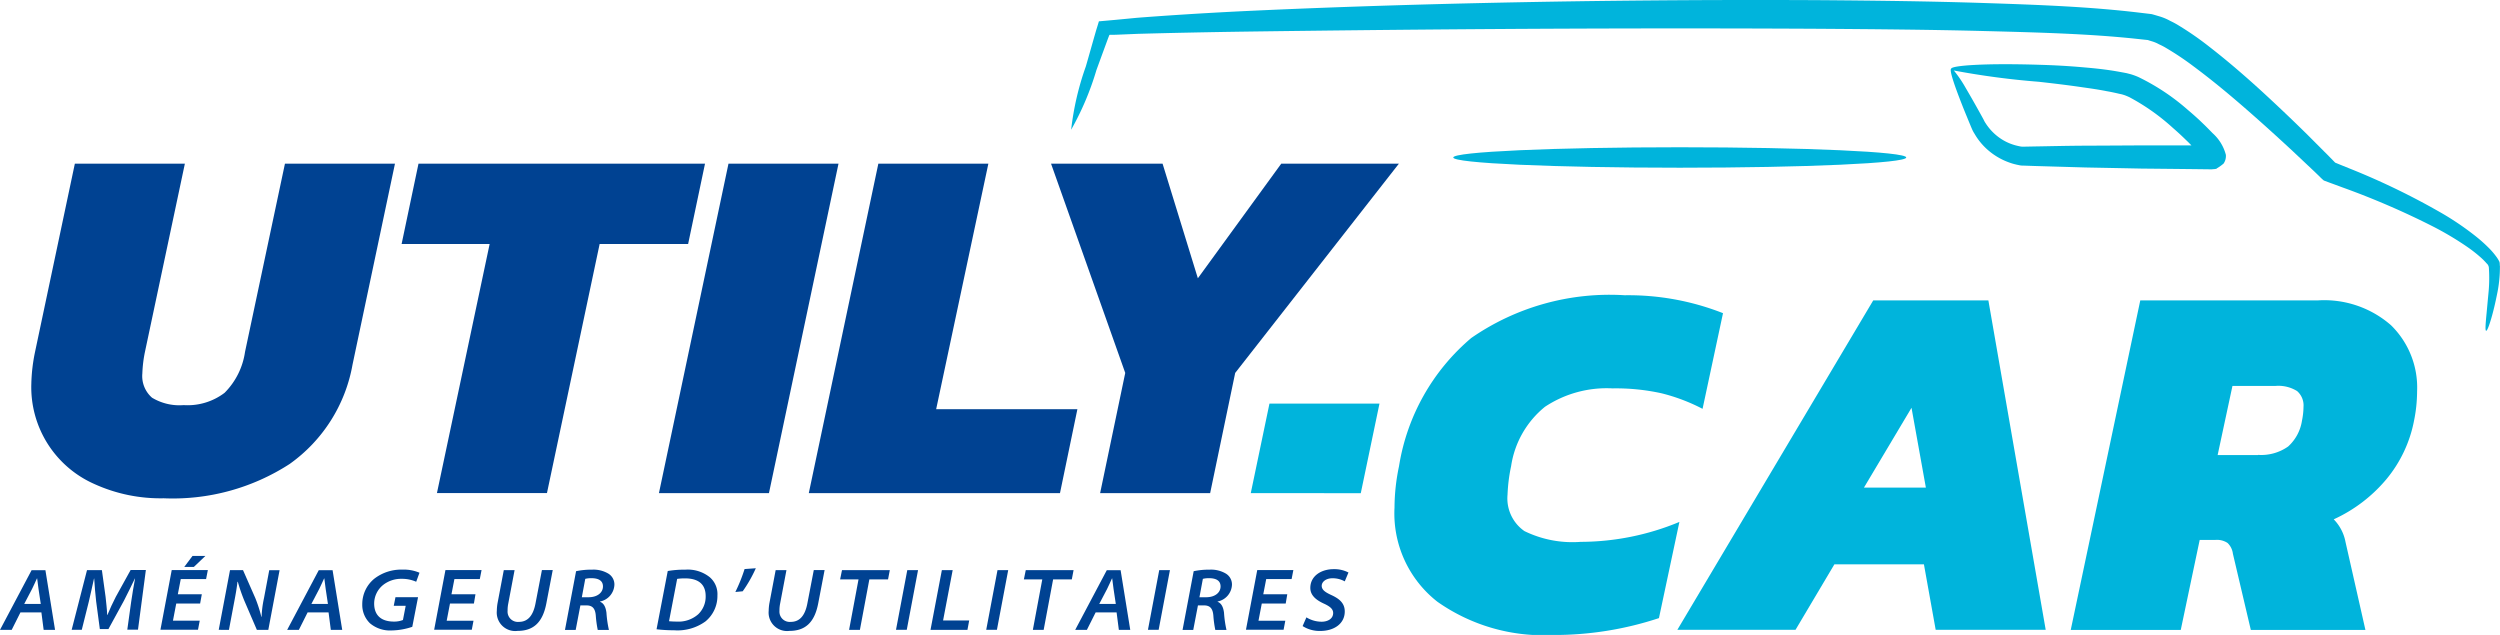
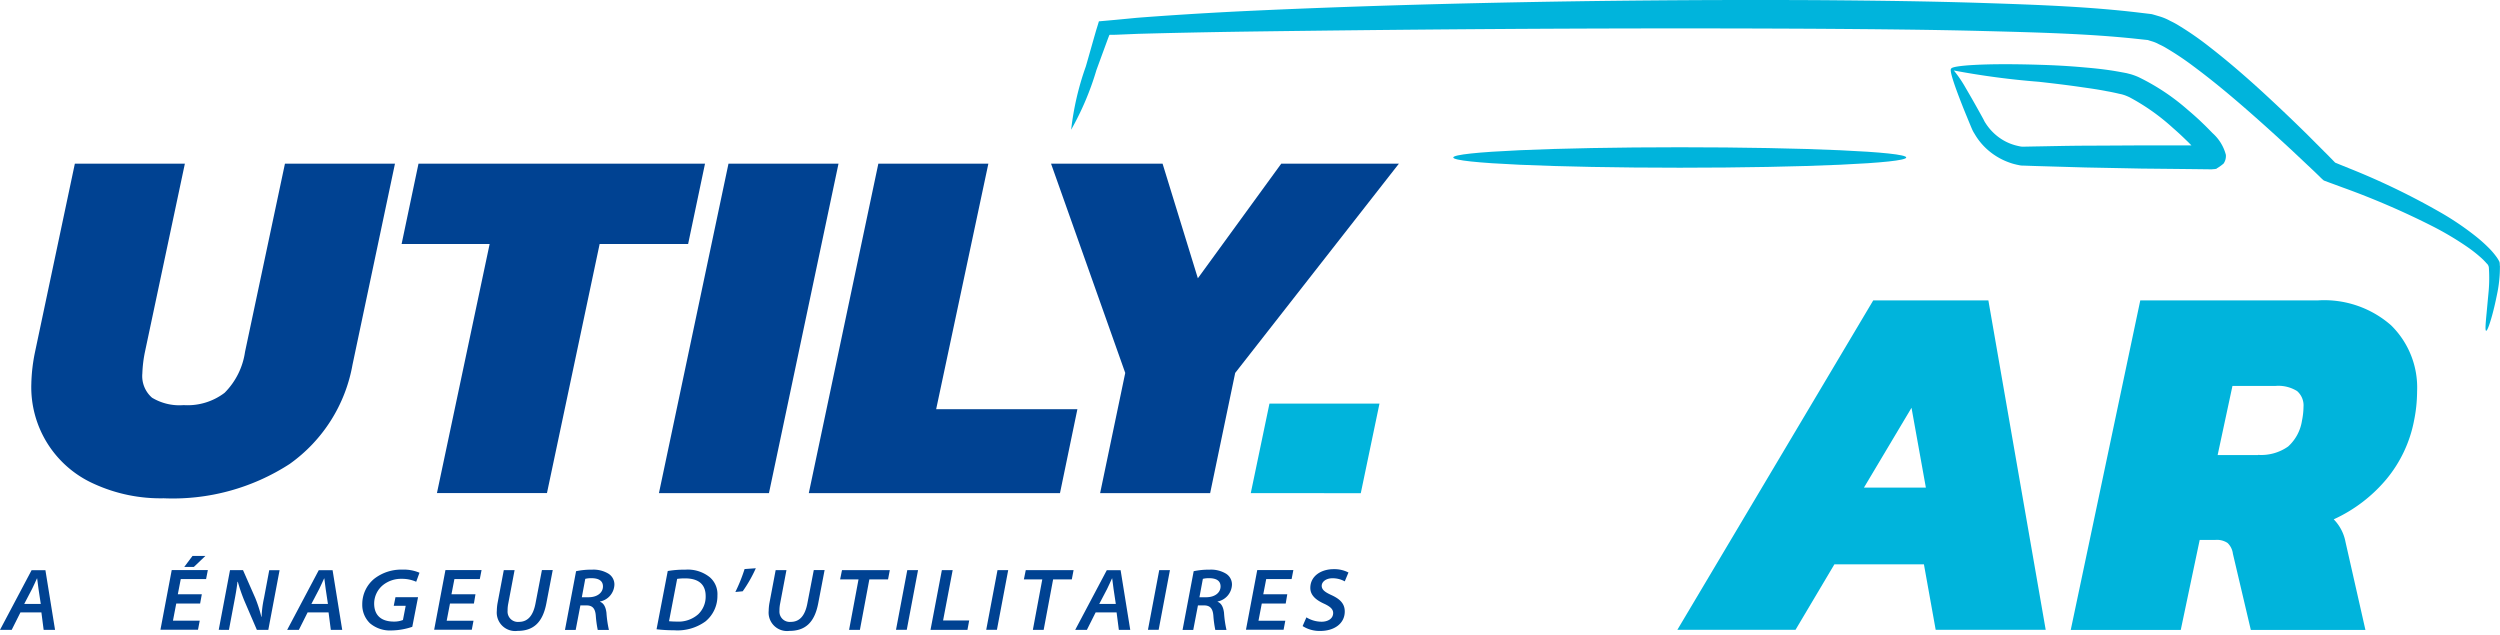
<svg xmlns="http://www.w3.org/2000/svg" id="LOGO_UTILY-CAR" width="110.754" height="28.128" viewBox="0 0 110.754 28.128">
  <path id="Tracé_566" data-name="Tracé 566" d="M58.827,98.231A4.687,4.687,0,0,1,56.04,93.79a7.655,7.655,0,0,1,.159-1.383l1.769-8.364h4.874l-1.769,8.34a5.632,5.632,0,0,0-.115.951,1.269,1.269,0,0,0,.43,1.076,2.345,2.345,0,0,0,1.4.328,2.706,2.706,0,0,0,1.813-.544,3.214,3.214,0,0,0,.906-1.813l1.769-8.34h4.874l-1.881,8.906a6.867,6.867,0,0,1-2.787,4.4,9.517,9.517,0,0,1-5.574,1.519A7.084,7.084,0,0,1,58.827,98.231Z" transform="translate(-54.652 -76.791)" fill="#004292" />
  <path id="Tracé_567" data-name="Tracé 567" d="M122.919,87.608h-3.9l.748-3.558h12.693l-.748,3.558h-3.92l-2.334,11.036h-4.874Z" transform="translate(-101.227 -76.799)" fill="#004292" />
  <path id="Tracé_568" data-name="Tracé 568" d="M165.861,84.05h4.874l-3.081,14.595H162.78Z" transform="translate(-133.588 -76.799)" fill="#004292" />
  <path id="Tracé_569" data-name="Tracé 569" d="M191.351,84.05h4.874l-2.313,10.878h6.257l-.771,3.717H188.27Z" transform="translate(-152.439 -76.799)" fill="#004292" />
  <path id="Tracé_570" data-name="Tracé 570" d="M232.757,93.32l-3.287-9.27h4.941l1.563,5.077,3.694-5.077h5.212l-7.252,9.27-1.11,5.327h-4.874Z" transform="translate(-182.907 -76.799)" fill="#004292" />
  <path id="Tracé_571" data-name="Tracé 571" d="M264.268,124.86h4.874l-.828,3.967H263.44Z" transform="translate(-208.029 -106.979)" fill="#00b4dc" />
-   <path id="Tracé_572" data-name="Tracé 572" d="M289.774,120a4.965,4.965,0,0,1-1.9-4.17,9.038,9.038,0,0,1,.2-1.836,9.364,9.364,0,0,1,3.2-5.678,10.763,10.763,0,0,1,6.8-1.894,11.454,11.454,0,0,1,4.353.794l-.906,4.238a8.2,8.2,0,0,0-1.823-.69,9.393,9.393,0,0,0-2.165-.216,4.949,4.949,0,0,0-2.993.815,4.169,4.169,0,0,0-1.5,2.628,7.374,7.374,0,0,0-.159,1.269,1.762,1.762,0,0,0,.748,1.61,4.844,4.844,0,0,0,2.493.477,11.435,11.435,0,0,0,4.373-.883l-.906,4.261a14.769,14.769,0,0,1-4.691.748A8.151,8.151,0,0,1,289.774,120Z" transform="translate(-226.095 -93.342)" fill="#00b4dc" />
  <path id="Tracé_573" data-name="Tracé 573" d="M405.981,107.3h7.887a4.489,4.489,0,0,1,3.219,1.1,3.859,3.859,0,0,1,1.157,2.936,6.547,6.547,0,0,1-.135,1.292,5.757,5.757,0,0,1-1.224,2.594A6.641,6.641,0,0,1,414.551,117a1.948,1.948,0,0,1,.521,1l.883,3.9h-5.077l-.794-3.376a.792.792,0,0,0-.237-.477.847.847,0,0,0-.534-.135h-.7l-.839,3.988H402.9Zm5.215,6.845a2.069,2.069,0,0,0,1.336-.372,1.936,1.936,0,0,0,.612-1.143,3.226,3.226,0,0,0,.068-.612.843.843,0,0,0-.284-.7,1.568,1.568,0,0,0-.964-.227h-1.9l-.656,3.061H411.2Z" transform="translate(-311.163 -93.993)" fill="#00b4dc" />
  <path id="Tracé_574" data-name="Tracé 574" d="M344.669,107.3h5.1l2.54,14.595h-4.874l-.521-2.9h-3.967l-1.722,2.9H335.99ZM347,115.594l-.636-3.535-2.107,3.535Z" transform="translate(-261.681 -93.993)" fill="#00b4dc" />
  <g id="Groupe_604" data-name="Groupe 604" transform="translate(0 24.63)">
    <path id="Tracé_575" data-name="Tracé 575" d="M51.616,155.06l-.388.774H50.71l1.4-2.644h.612l.427,2.644h-.505l-.1-.774Zm.9-.375-.1-.667c-.016-.13-.039-.318-.06-.464h-.008c-.07.146-.138.31-.216.464l-.349.667Z" transform="translate(-50.71 -152.56)" fill="#004292" />
-     <path id="Tracé_576" data-name="Tracé 576" d="M65.364,155.816l.172-1.24c.044-.289.107-.7.172-1.031H65.7c-.148.3-.318.667-.482.977l-.69,1.263h-.38l-.164-1.232c-.036-.326-.068-.69-.086-1.008H63.89c-.07.3-.161.745-.232,1.031l-.31,1.24H62.9l.68-2.644h.659l.164,1.188c.023.247.063.534.07.8h.01c.107-.266.247-.557.37-.8l.659-1.193h.675l-.349,2.644h-.474Z" transform="translate(-59.725 -152.545)" fill="#004292" />
    <path id="Tracé_577" data-name="Tracé 577" d="M79.758,152.877H78.7l-.146.761H79.74l-.076.4H78l.5-2.644h1.6l-.078.4H78.9l-.13.672h1.063Zm.232-2.107-.511.487h-.425l.365-.487Z" transform="translate(-70.892 -150.77)" fill="#004292" />
    <path id="Tracé_578" data-name="Tracé 578" d="M87.91,155.824l.5-2.644h.576l.542,1.232a6.185,6.185,0,0,1,.271.839l.01,0a4.667,4.667,0,0,1,.107-.836l.232-1.232h.458l-.5,2.644H89.6l-.552-1.284a7.527,7.527,0,0,1-.292-.847h-.016c-.026.25-.078.552-.154.943l-.224,1.188Z" transform="translate(-78.22 -152.552)" fill="#004292" />
    <path id="Tracé_579" data-name="Tracé 579" d="M100.456,155.06l-.388.774H99.55l1.4-2.644h.612l.427,2.644h-.505l-.1-.774Zm.9-.375-.1-.667c-.016-.13-.039-.318-.06-.464h-.008c-.07.146-.138.31-.216.464l-.349.667Z" transform="translate(-86.828 -152.56)" fill="#004292" />
    <path id="Tracé_580" data-name="Tracé 580" d="M114.537,155.617a3.009,3.009,0,0,1-.914.161,1.378,1.378,0,0,1-.961-.318,1.131,1.131,0,0,1-.341-.844,1.452,1.452,0,0,1,.537-1.133,1.948,1.948,0,0,1,1.237-.4,1.768,1.768,0,0,1,.761.138l-.146.4a1.539,1.539,0,0,0-.651-.13,1.282,1.282,0,0,0-.823.279,1.061,1.061,0,0,0-.388.815c0,.511.3.8.875.8a1.056,1.056,0,0,0,.4-.07l.122-.63h-.529l.076-.38h1Z" transform="translate(-96.272 -152.478)" fill="#004292" />
    <path id="Tracé_581" data-name="Tracé 581" d="M126.311,154.66h-1.06l-.146.761h1.188l-.076.4H124.55l.5-2.644h1.6l-.078.4h-1.125l-.13.672h1.063Z" transform="translate(-105.316 -152.552)" fill="#004292" />
    <path id="Tracé_582" data-name="Tracé 582" d="M135.989,153.173l-.279,1.474a1.561,1.561,0,0,0-.031.328.456.456,0,0,0,.5.49c.37,0,.628-.242.737-.82l.284-1.474h.479l-.284,1.48c-.164.847-.576,1.214-1.279,1.214a.817.817,0,0,1-.914-.888,2.106,2.106,0,0,1,.036-.362l.273-1.443h.479Z" transform="translate(-113.192 -152.545)" fill="#004292" />
    <path id="Tracé_583" data-name="Tracé 583" d="M147.292,153.168A3.241,3.241,0,0,1,148,153.1a1.286,1.286,0,0,1,.711.169.562.562,0,0,1,.279.5.79.79,0,0,1-.636.742v.013c.177.065.255.255.284.487a4.8,4.8,0,0,0,.109.758h-.495a4.771,4.771,0,0,1-.086-.628c-.026-.339-.161-.458-.417-.458h-.266l-.208,1.086H146.8Zm.255,1.154h.3c.38,0,.636-.2.636-.479s-.237-.365-.505-.365a1.071,1.071,0,0,0-.279.029Z" transform="translate(-121.771 -152.493)" fill="#004292" />
    <path id="Tracé_584" data-name="Tracé 584" d="M162.875,153.16a4.365,4.365,0,0,1,.776-.06,1.561,1.561,0,0,1,1.084.333.987.987,0,0,1,.341.813,1.453,1.453,0,0,1-.529,1.146,2.111,2.111,0,0,1-1.394.393,6.546,6.546,0,0,1-.774-.044Zm.057,2.224c.109.01.227.016.341.016a1.318,1.318,0,0,0,.951-.323,1.079,1.079,0,0,0,.331-.807c0-.479-.271-.784-.914-.784a2.278,2.278,0,0,0-.349.023Z" transform="translate(-133.293 -152.493)" fill="#004292" />
    <path id="Tracé_585" data-name="Tracé 585" d="M176.686,152.86a5.939,5.939,0,0,1-.581,1.021l-.326.031a7.13,7.13,0,0,0,.409-1.016Z" transform="translate(-143.202 -152.316)" fill="#004292" />
    <path id="Tracé_586" data-name="Tracé 586" d="M182.229,153.173l-.279,1.474a1.561,1.561,0,0,0-.031.328.456.456,0,0,0,.5.49c.37,0,.628-.242.737-.82l.284-1.474h.479l-.284,1.48c-.164.847-.576,1.214-1.279,1.214a.817.817,0,0,1-.914-.888,2.106,2.106,0,0,1,.036-.362l.273-1.443h.479Z" transform="translate(-147.388 -152.545)" fill="#004292" />
    <path id="Tracé_587" data-name="Tracé 587" d="M194.4,153.589h-.815l.083-.409h2.118l-.078.409h-.828l-.419,2.238h-.479Z" transform="translate(-156.366 -152.552)" fill="#004292" />
    <path id="Tracé_588" data-name="Tracé 588" d="M204.077,153.18l-.5,2.644H203.1l.5-2.644Z" transform="translate(-163.406 -152.552)" fill="#004292" />
    <path id="Tracé_589" data-name="Tracé 589" d="M209.473,153.18h.479l-.425,2.23h1.157l-.078.417H208.97Z" transform="translate(-167.747 -152.552)" fill="#004292" />
    <path id="Tracé_590" data-name="Tracé 590" d="M219.4,153.18l-.5,2.644h-.474l.5-2.644Z" transform="translate(-174.735 -152.552)" fill="#004292" />
    <path id="Tracé_591" data-name="Tracé 591" d="M225.665,153.589h-.815l.083-.409h2.118l-.078.409h-.828l-.419,2.238h-.479Z" transform="translate(-179.49 -152.552)" fill="#004292" />
    <path id="Tracé_592" data-name="Tracé 592" d="M234.486,155.06l-.388.774h-.518l1.4-2.644h.612l.427,2.644h-.505l-.1-.774Zm.893-.375-.1-.667c-.016-.13-.039-.318-.06-.464h-.008c-.07.146-.138.31-.216.464l-.349.667Z" transform="translate(-185.947 -152.56)" fill="#004292" />
    <path id="Tracé_593" data-name="Tracé 593" d="M246.917,153.18l-.5,2.644h-.474l.5-2.644Z" transform="translate(-195.087 -152.552)" fill="#004292" />
    <path id="Tracé_594" data-name="Tracé 594" d="M252.332,153.168a3.242,3.242,0,0,1,.706-.068,1.286,1.286,0,0,1,.711.169.562.562,0,0,1,.279.5.79.79,0,0,1-.636.742v.013c.177.065.255.255.284.487a4.8,4.8,0,0,0,.109.758h-.495a4.77,4.77,0,0,1-.086-.628c-.026-.339-.161-.458-.417-.458h-.266l-.208,1.086h-.474Zm.255,1.154h.3c.38,0,.636-.2.636-.479s-.234-.365-.505-.365a1.071,1.071,0,0,0-.279.029Z" transform="translate(-199.45 -152.493)" fill="#004292" />
    <path id="Tracé_595" data-name="Tracé 595" d="M264.381,154.66h-1.06l-.146.761h1.188l-.076.4H262.62l.5-2.644h1.6l-.078.4h-1.125l-.13.672h1.063Z" transform="translate(-207.422 -152.552)" fill="#004292" />
    <path id="Tracé_596" data-name="Tracé 596" d="M272.412,155.139a1.285,1.285,0,0,0,.68.193c.25,0,.505-.122.505-.385,0-.164-.117-.281-.4-.412-.341-.154-.612-.362-.612-.7,0-.526.479-.831,1.031-.831a1.352,1.352,0,0,1,.659.148l-.164.393a1.1,1.1,0,0,0-.542-.138c-.31,0-.479.172-.479.333,0,.188.172.294.44.417.365.169.581.372.581.722,0,.534-.464.862-1.086.862a1.393,1.393,0,0,1-.781-.216Z" transform="translate(-214.536 -152.419)" fill="#004292" />
  </g>
  <g id="Groupe_605" data-name="Groupe 605" transform="translate(47.44 0)">
    <path id="Tracé_597" data-name="Tracé 597" d="M296.107,67.774a1.419,1.419,0,0,0-.133-.208,3.33,3.33,0,0,0-.263-.313,6.6,6.6,0,0,0-.625-.565,12.571,12.571,0,0,0-1.545-1.05,31.851,31.851,0,0,0-4.048-1.959c-.193-.078-.388-.156-.583-.237-.076-.029-.055-.021-.1-.065l-.227-.232q-.461-.461-.938-.94-.965-.953-2.045-1.946c-.722-.659-1.485-1.323-2.321-1.972a13.587,13.587,0,0,0-1.344-.935,3.64,3.64,0,0,0-.388-.211,2.372,2.372,0,0,0-.438-.19l-.255-.076-.128-.036-.1-.013-.414-.049c-2.222-.268-4.5-.352-6.879-.43s-4.834-.109-7.351-.128c-10.067-.052-19.171.182-25.764.5-1.646.083-3.139.18-4.446.281l-.951.091-.615.055-.081.008-.039,0c-.01.008-.01.023-.016.036l-.047.156c-.031.1-.063.2-.091.3-.159.552-.3,1.06-.432,1.513a12.465,12.465,0,0,0-.649,2.8,12.648,12.648,0,0,0,1.12-2.644c.154-.422.326-.891.513-1.4l.039-.1c.013-.034.021-.073.068-.06h.115l.164-.005.94-.039c1.3-.036,2.792-.068,4.436-.094,6.582-.091,15.681-.185,25.725-.13,2.511.018,4.962.039,7.325.1s4.655.12,6.762.346l.393.042.1.01.065.023.13.039a1.535,1.535,0,0,1,.3.128,2.814,2.814,0,0,1,.315.164,12.832,12.832,0,0,1,1.245.836c.807.6,1.571,1.237,2.295,1.868s1.412,1.256,2.068,1.865l.956.9.229.221a2.174,2.174,0,0,0,.193.18l.237.089c.2.073.391.143.581.214a35.151,35.151,0,0,1,4.03,1.74,13.739,13.739,0,0,1,1.526.912,6.211,6.211,0,0,1,.6.474,2.931,2.931,0,0,1,.237.242.285.285,0,0,1,.1.188,6.826,6.826,0,0,1-.021,1.162c-.034.352-.06.649-.083.888-.047.482-.063.74-.018.748s.141-.229.271-.7c.065-.237.135-.529.206-.883a5.881,5.881,0,0,0,.135-1.279C296.133,67.936,296.154,67.845,296.107,67.774Z" transform="translate(-232.837 -56.212)" fill="#00b4dc" />
    <path id="Tracé_598" data-name="Tracé 598" d="M393.876,69.987l-.125-.125-.25-.24c-.169-.156-.339-.307-.511-.451a9.715,9.715,0,0,0-2.2-1.461,3.045,3.045,0,0,0-.328-.12l-.182-.047-.151-.029c-.2-.036-.4-.073-.589-.1-.386-.057-.755-.094-1.115-.125-.716-.065-1.38-.1-1.99-.117-2.428-.078-3.925.031-3.931.175-.065.031.031.393.263,1.024.117.315.266.7.448,1.138.044.109.091.224.141.341.023.06.049.117.076.18s.07.141.109.2a2.813,2.813,0,0,0,.617.74,2.935,2.935,0,0,0,.93.534,2.359,2.359,0,0,0,.273.081c.047.013.094.021.141.031a.716.716,0,0,0,.193.021l.516.018,2.24.065c.789.016,1.618.031,2.477.049,1.008.01,2.053.021,3.123.034.081-.013.206-.005.229-.047a1.948,1.948,0,0,0,.294-.211.6.6,0,0,0,.1-.383,1.935,1.935,0,0,0-.583-.956Zm-.735.755-2.2,0c-.86.005-1.688.01-2.48.013s-1.539.023-2.243.034l-.518.01a.455.455,0,0,1-.06,0c-.034-.005-.07-.008-.1-.016q-.1-.02-.2-.047a2.213,2.213,0,0,1-.714-.344,2.329,2.329,0,0,1-.518-.518c-.036-.047-.062-.091-.094-.138s-.062-.115-.091-.169c-.06-.109-.12-.219-.177-.32-.229-.414-.432-.766-.6-1.052a5.452,5.452,0,0,0-.524-.771,35.153,35.153,0,0,0,3.766.5c.6.068,1.25.143,1.943.245.346.049.706.1,1.065.172.182.031.362.07.542.112l.135.029.1.031q.109.039.227.094a9.445,9.445,0,0,1,1.922,1.357c.159.138.315.279.469.427l.229.221.128.13,0,0Z" transform="translate(-343.504 -64.301)" fill="#00b4dc" />
    <path id="Tracé_599" data-name="Tracé 599" d="M307.914,81.26c-5.54,0-10.034.2-10.034.453s4.491.453,10.034.453,10.034-.2,10.034-.453S313.454,81.26,307.914,81.26Z" transform="translate(-280.938 -74.736)" fill="#00b4dc" />
  </g>
</svg>